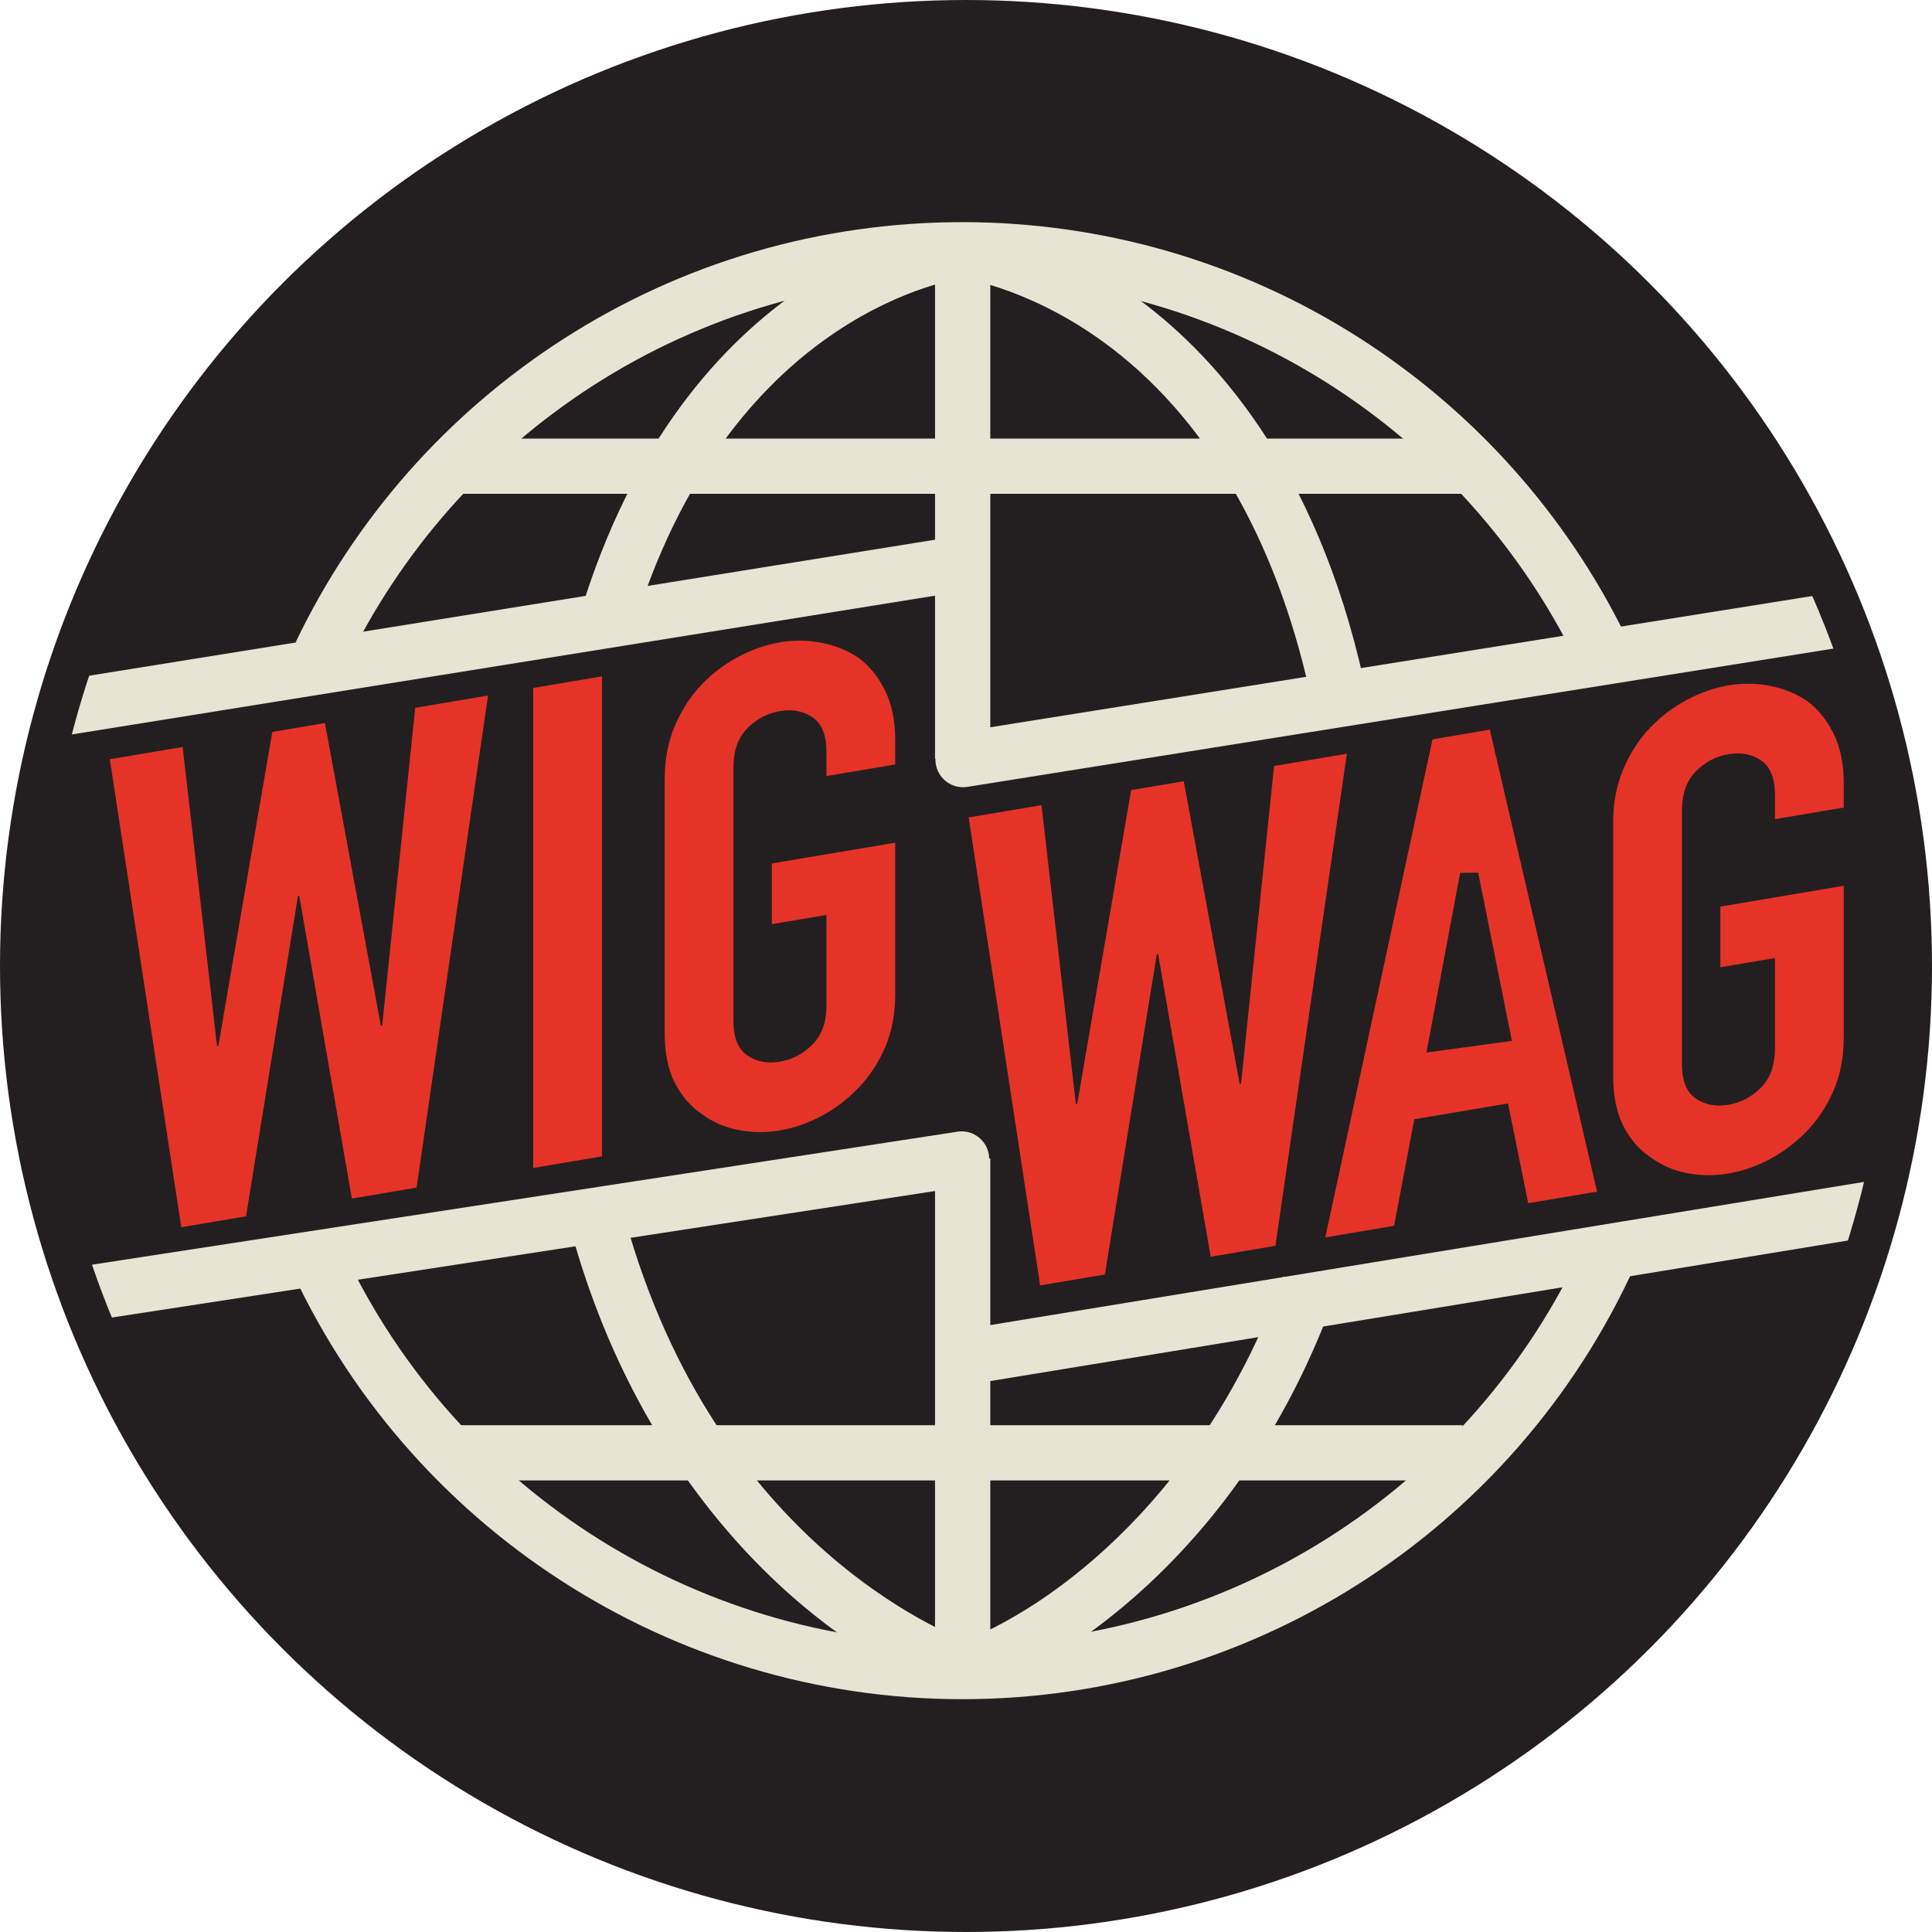
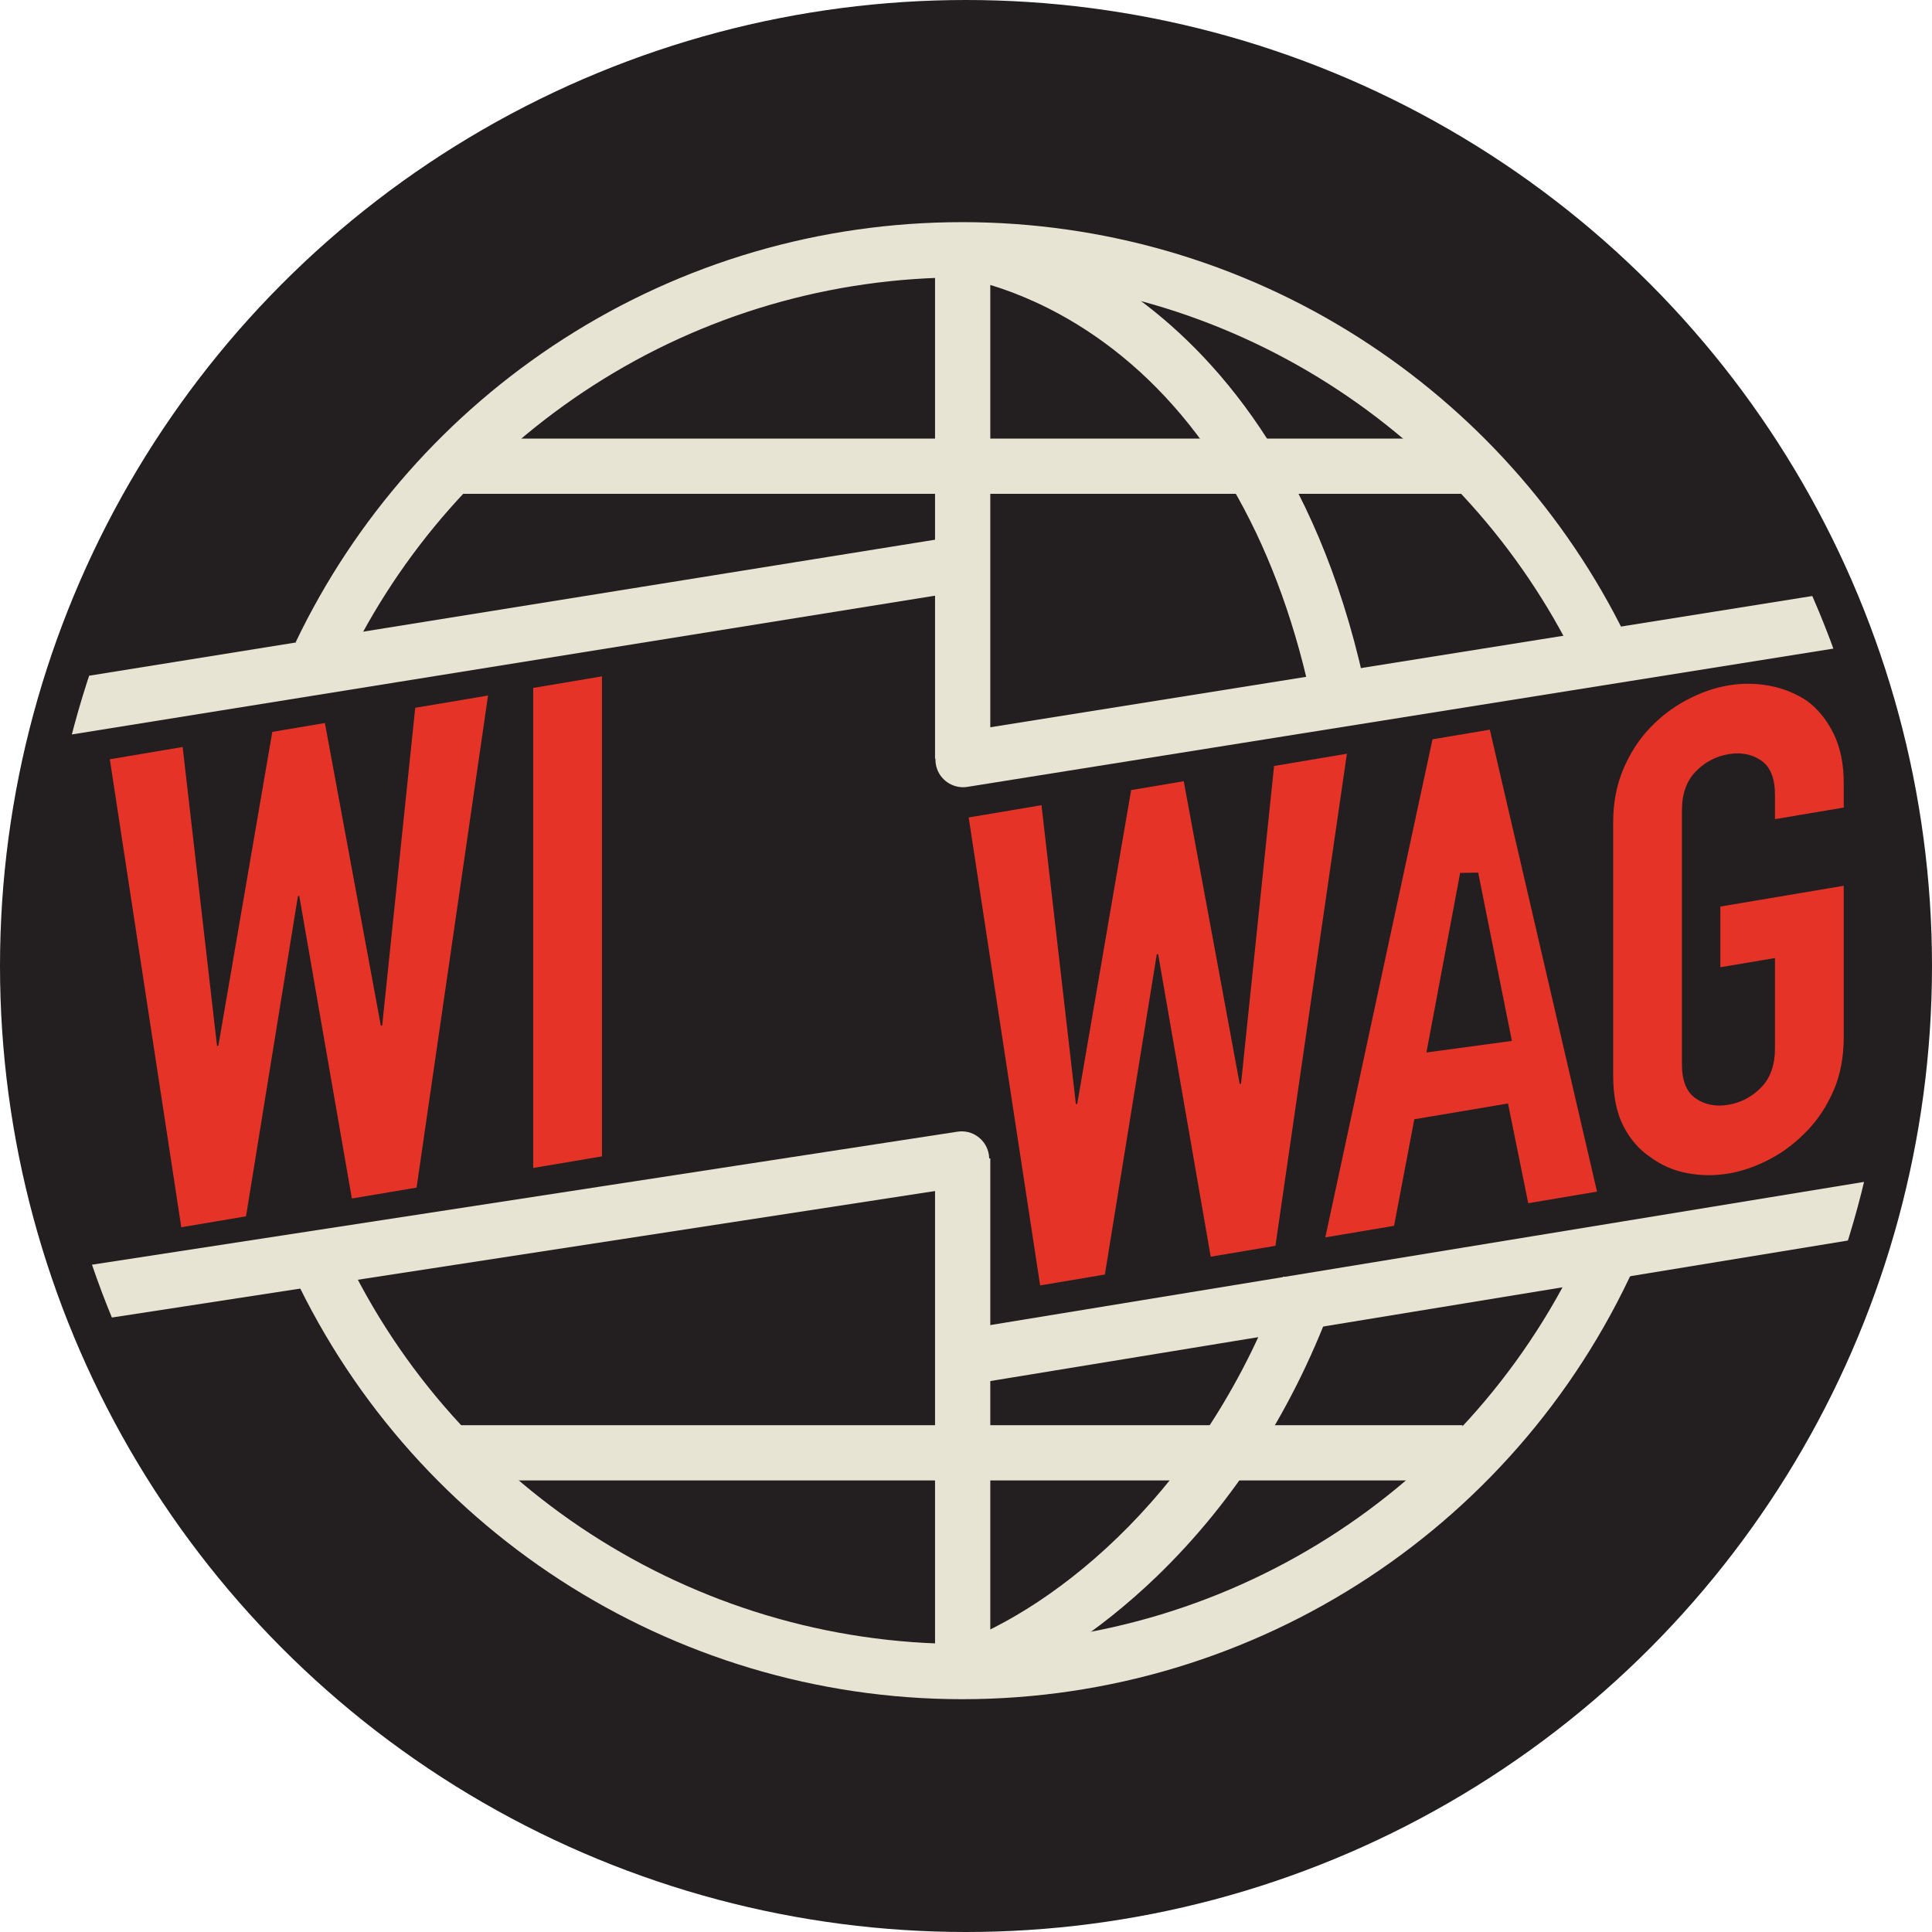
<svg xmlns="http://www.w3.org/2000/svg" id="a" width="4.696in" height="4.696in" viewBox="0 0 338.11 338.11">
  <defs>
    <clipPath id="b">
      <circle cx="169.055" cy="169.055" r="161.641" fill="none" />
    </clipPath>
  </defs>
  <circle cx="169.055" cy="169.055" r="169.055" fill="#231f20" />
  <g clip-path="url(#b)">
    <path d="M85.41,121.725l-12.506,86.112-11.326,1.908-9.203-52.959-.236.04-9.085,56.039-11.327,1.908-12.506-81.898,12.743-2.147,6.017,52.315.236-.04,9.439-54.919,9.203-1.551,9.792,52.977.236-.04,5.781-55.601,12.742-2.147Z" fill="#e63327" />
    <path d="M93.313,204.398v-84.005l12.034-2.028v84.005l-12.034,2.028Z" fill="#e63327" />
-     <path d="M116.32,136.338c0-3.381.59-6.47,1.769-9.265,1.18-2.795,2.753-5.222,4.719-7.284,1.888-1.969,4.03-3.588,6.43-4.859,2.398-1.269,4.817-2.109,7.256-2.52,2.437-.411,4.856-.385,7.256.075,2.398.463,4.581,1.353,6.548,2.672,1.887,1.413,3.422,3.317,4.601,5.714,1.18,2.397,1.77,5.288,1.77,8.668v4.248l-12.034,2.028v-4.248c0-2.909-.808-4.917-2.419-6.023-1.613-1.103-3.521-1.471-5.722-1.1-2.203.371-4.111,1.382-5.723,3.028-1.613,1.65-2.418,3.929-2.418,6.838v44.362c0,2.911.806,4.919,2.418,6.022,1.612,1.106,3.519,1.473,5.723,1.101,2.201-.371,4.109-1.38,5.722-3.029,1.611-1.647,2.419-3.927,2.419-6.837v-15.81l-9.557,1.61v-10.618l21.591-3.638v26.428c0,3.54-.59,6.669-1.77,9.383-1.179,2.717-2.714,5.059-4.601,7.028-1.967,2.063-4.15,3.728-6.548,4.997-2.4,1.269-4.819,2.11-7.256,2.521-2.439.411-4.858.385-7.256-.076-2.4-.46-4.542-1.397-6.43-2.81-1.967-1.32-3.539-3.139-4.719-5.458-1.179-2.317-1.769-5.247-1.769-8.787v-44.362Z" fill="#e63327" />
    <path d="M235.713,131.909l-12.506,86.112-11.326,1.908-9.203-52.959-.236.04-9.085,56.039-11.326,1.908-12.507-81.898,12.743-2.147,6.017,52.315.236-.04,9.438-54.919,9.203-1.551,9.792,52.977.236-.04,5.781-55.601,12.742-2.147Z" fill="#e63327" />
    <path d="M231.936,216.55l18.76-87.165,10.029-1.69,18.76,80.845-12.035,2.027-3.54-17.455-16.4,2.763-3.539,18.648-12.035,2.027ZM264.589,182.163l-5.899-29.446-3.157.04-5.9,31.434,14.955-2.028Z" fill="#e63327" />
    <path d="M282.315,143.878c0-3.381.59-6.47,1.769-9.265,1.18-2.795,2.753-5.222,4.719-7.284,1.888-1.969,4.03-3.588,6.43-4.858,2.399-1.269,4.817-2.11,7.256-2.521,2.437-.41,4.856-.385,7.256.076,2.399.462,4.582,1.352,6.549,2.672,1.887,1.414,3.421,3.317,4.601,5.714,1.18,2.397,1.77,5.288,1.77,8.669v4.248l-12.035,2.027v-4.248c0-2.909-.808-4.916-2.419-6.022-1.614-1.104-3.521-1.471-5.723-1.101-2.203.371-4.111,1.382-5.723,3.029-1.613,1.649-2.418,3.928-2.418,6.837v44.362c0,2.911.805,4.919,2.418,6.023,1.611,1.106,3.519,1.472,5.723,1.101,2.201-.371,4.109-1.38,5.723-3.029,1.611-1.647,2.419-3.927,2.419-6.838v-15.81l-9.557,1.61v-10.618l21.592-3.637v26.428c0,3.54-.59,6.668-1.77,9.383-1.18,2.717-2.714,5.059-4.601,7.028-1.967,2.063-4.15,3.728-6.549,4.997-2.4,1.269-4.819,2.11-7.256,2.52-2.439.411-4.858.385-7.256-.075-2.4-.46-4.542-1.398-6.43-2.81-1.967-1.32-3.539-3.139-4.719-5.458-1.18-2.317-1.769-5.247-1.769-8.787v-44.362Z" fill="#e63327" />
    <path d="M168.39,297.367c-50.92,0-97.256-30.045-118.045-76.543l8.827-3.947c19.235,43.021,62.106,70.82,109.218,70.82,47.796,0,90.915-28.363,109.85-72.258l8.879,3.83c-20.465,47.442-67.069,78.098-118.729,78.098Z" fill="#e7e4d3" />
    <path d="M60.462,116.575l-8.723-4.174c10.377-21.687,26.573-40.036,46.838-53.066,20.815-13.384,44.956-20.459,69.812-20.459,24.634,0,48.59,6.957,69.28,20.118,20.134,12.809,36.323,30.881,46.815,52.264l-8.681,4.26c-9.709-19.786-24.69-36.511-43.324-48.364-19.136-12.173-41.298-18.607-64.09-18.607-22.999,0-45.331,6.543-64.582,18.922-18.755,12.06-33.743,29.04-43.345,49.107Z" fill="#e7e4d3" />
    <rect x="163.636" y="202.729" width="9.67" height="90.842" fill="#e7e4d3" />
    <rect x="163.636" y="44.058" width="9.67" height="88.729" fill="#e7e4d3" />
-     <path d="M166.954,296.765c-23.458-8.43-55.258-35.449-67.671-83.854l9.366-2.402c15.109,58.916,56.864,75.464,61.575,77.157l-3.271,9.1Z" fill="#e7e4d3" />
-     <path d="M111.476,107.924l-9.205-2.961c19.264-59.897,63.864-65.802,65.753-66.024l1.147,9.602c-1.642.206-40.417,5.659-57.695,59.384Z" fill="#e7e4d3" />
    <path d="M170.025,297.082l-3.271-9.1c18.317-6.583,44.445-27.444,57.798-64.571l9.099,3.273c-6.969,19.377-17.467,35.927-31.202,49.189-10.017,9.672-21.835,17.402-32.424,21.208Z" fill="#e7e4d3" />
    <path d="M229.248,121.292c-6.052-27.426-18.562-48.68-36.178-61.465-13.285-9.641-24.977-11.199-25.093-11.213l1.147-9.602c.559.066,13.868,1.735,29.11,12.619,13.833,9.878,32.081,29.62,40.457,67.577l-9.442,2.084Z" fill="#e7e4d3" />
    <rect x="77.55" y="76.751" width="178.401" height="9.67" fill="#e7e4d3" />
    <rect x="77.55" y="249.416" width="178.401" height="9.67" fill="#e7e4d3" />
    <path d="M-.9,130.638c-2.332,0-4.386-1.692-4.768-4.068-.424-2.637,1.37-5.117,4.006-5.541l168.712-27.125c2.635-.426,5.117,1.37,5.541,4.006.424,2.637-1.37,5.117-4.006,5.541L-.127,130.575c-.26.042-.519.062-.773.062Z" fill="#e7e4d3" />
    <path d="M9.636,232.048c-2.346,0-4.405-1.711-4.773-4.102-.406-2.64,1.405-5.107,4.044-5.513l158.639-24.381c2.636-.418,5.107,1.404,5.513,4.044s-1.405,5.107-4.044,5.513L10.376,231.99c-.249.039-.496.058-.74.058Z" fill="#e7e4d3" />
    <path d="M168.535,137.767c-2.334,0-4.389-1.695-4.769-4.073-.421-2.638,1.375-5.116,4.012-5.537l153.426-24.497c2.633-.418,5.116,1.376,5.537,4.012.421,2.637-1.375,5.116-4.012,5.537l-153.426,24.497c-.258.041-.515.062-.768.062Z" fill="#e7e4d3" />
    <path d="M171.515,241.923c-2.326,0-4.377-1.684-4.765-4.054-.432-2.636,1.354-5.122,3.989-5.554l164.742-26.996c2.637-.428,5.122,1.354,5.553,3.989.432,2.636-1.354,5.122-3.989,5.554l-164.742,26.996c-.265.043-.528.064-.788.064Z" fill="#e7e4d3" />
  </g>
</svg>